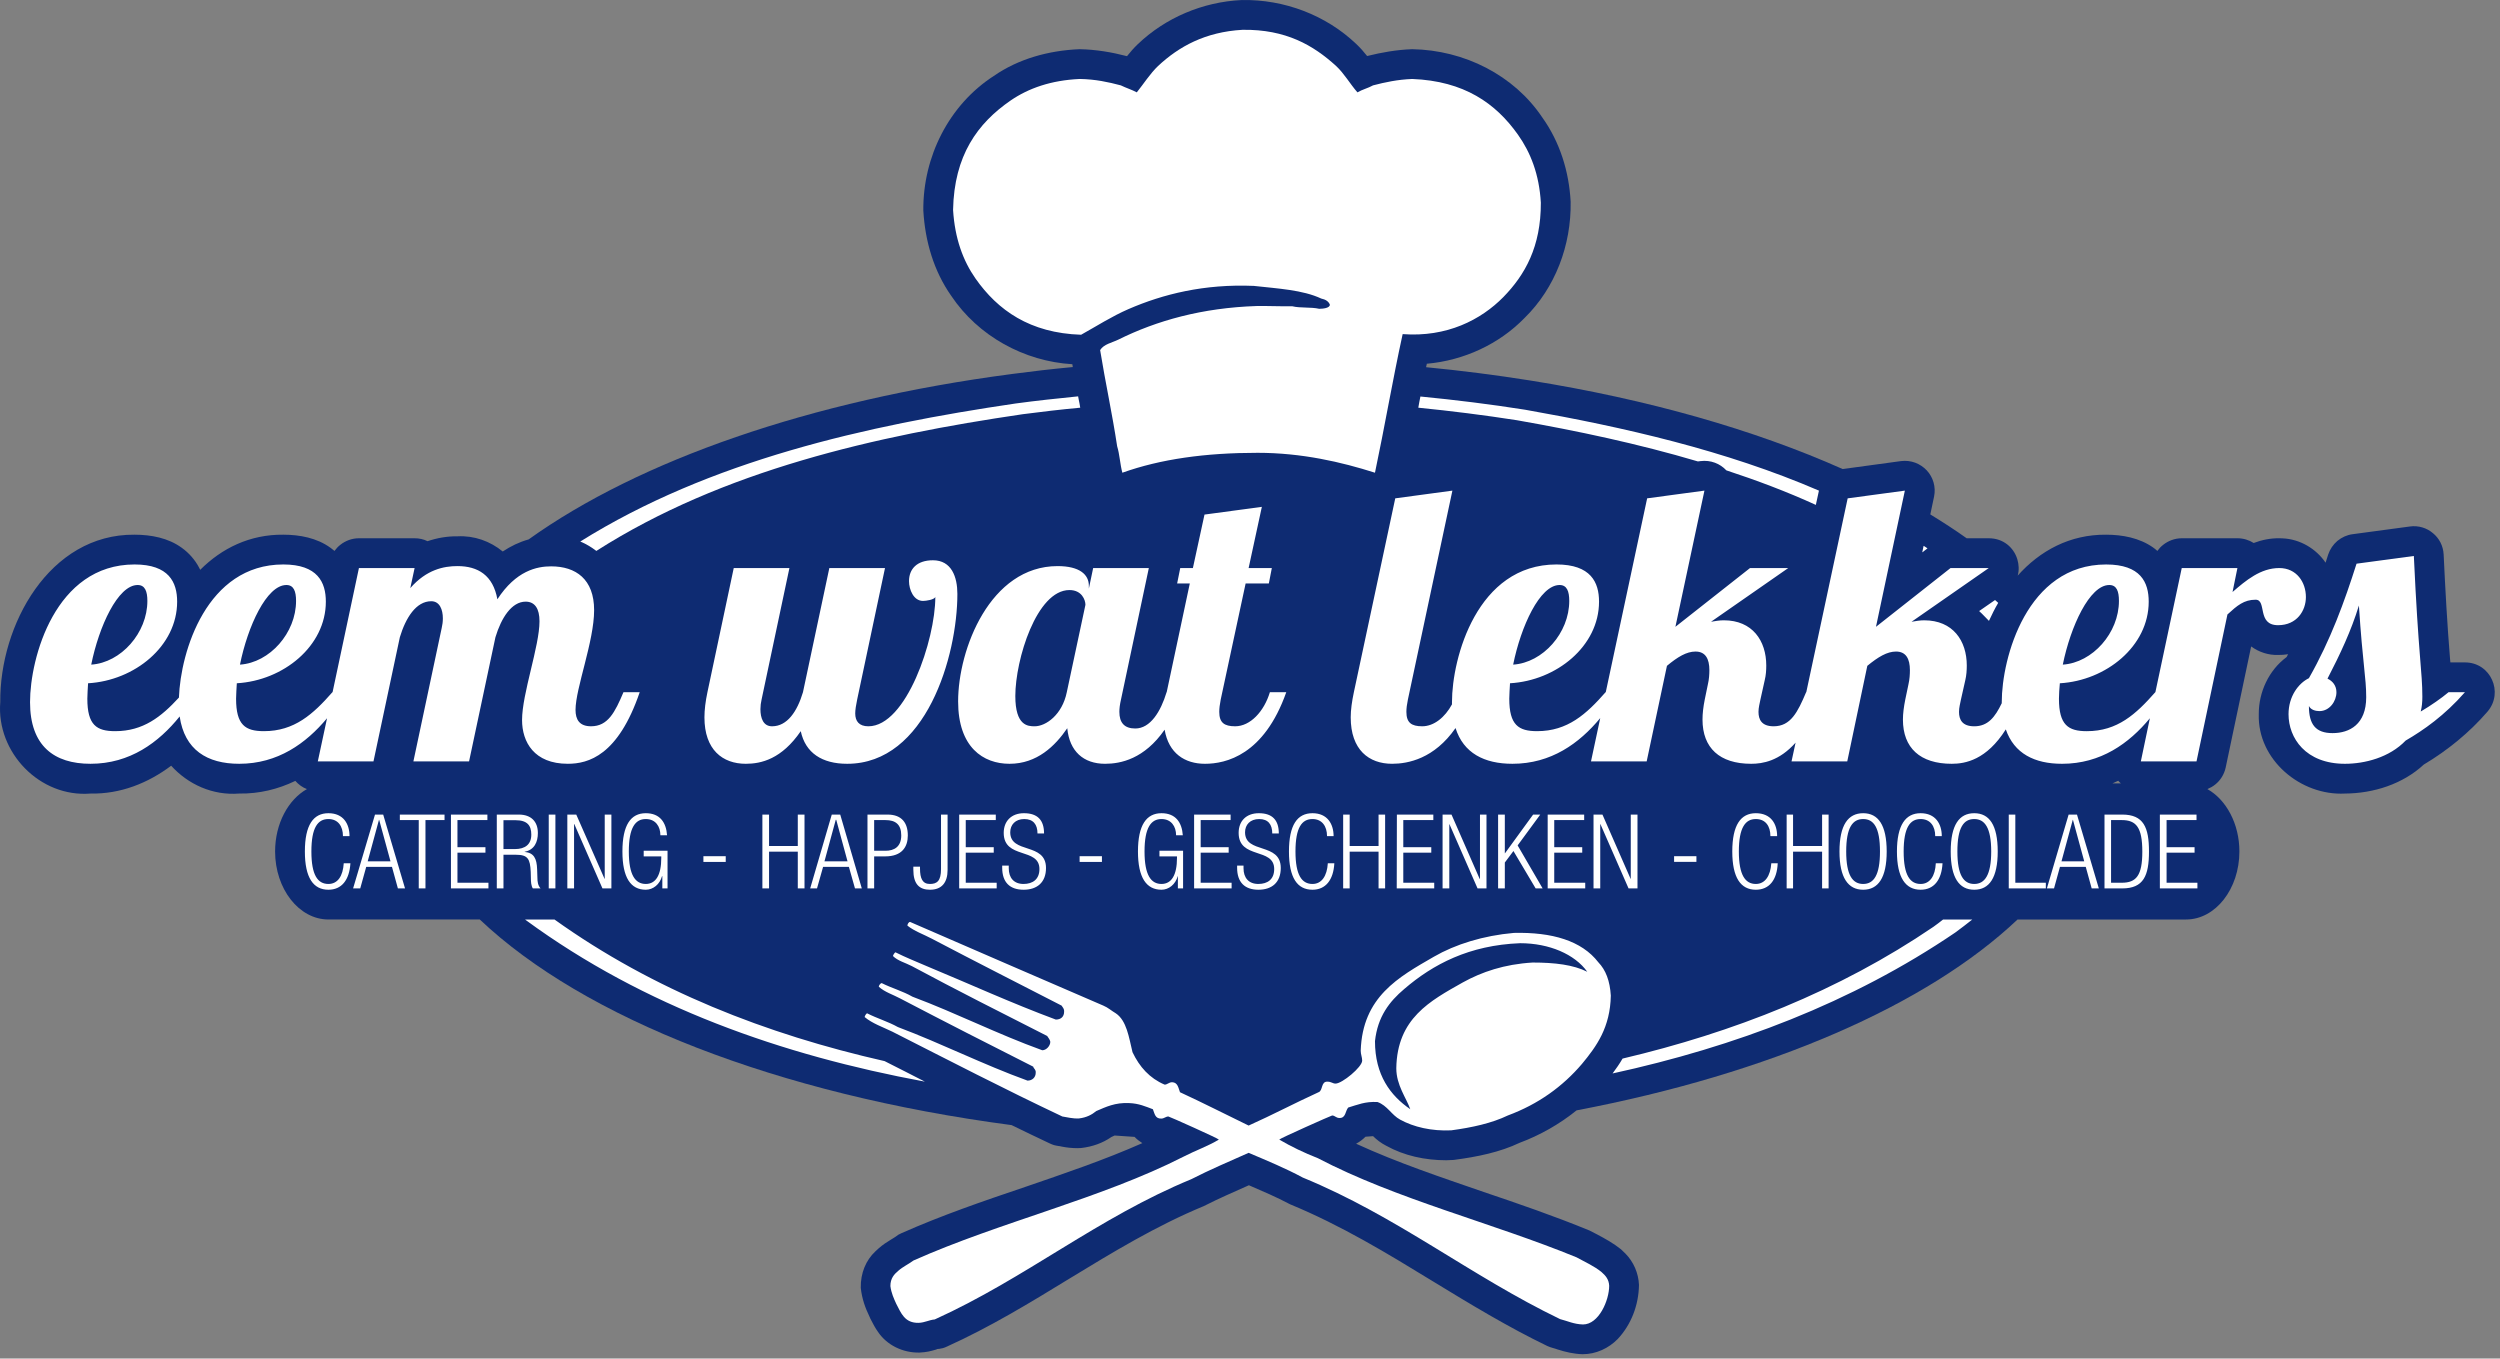
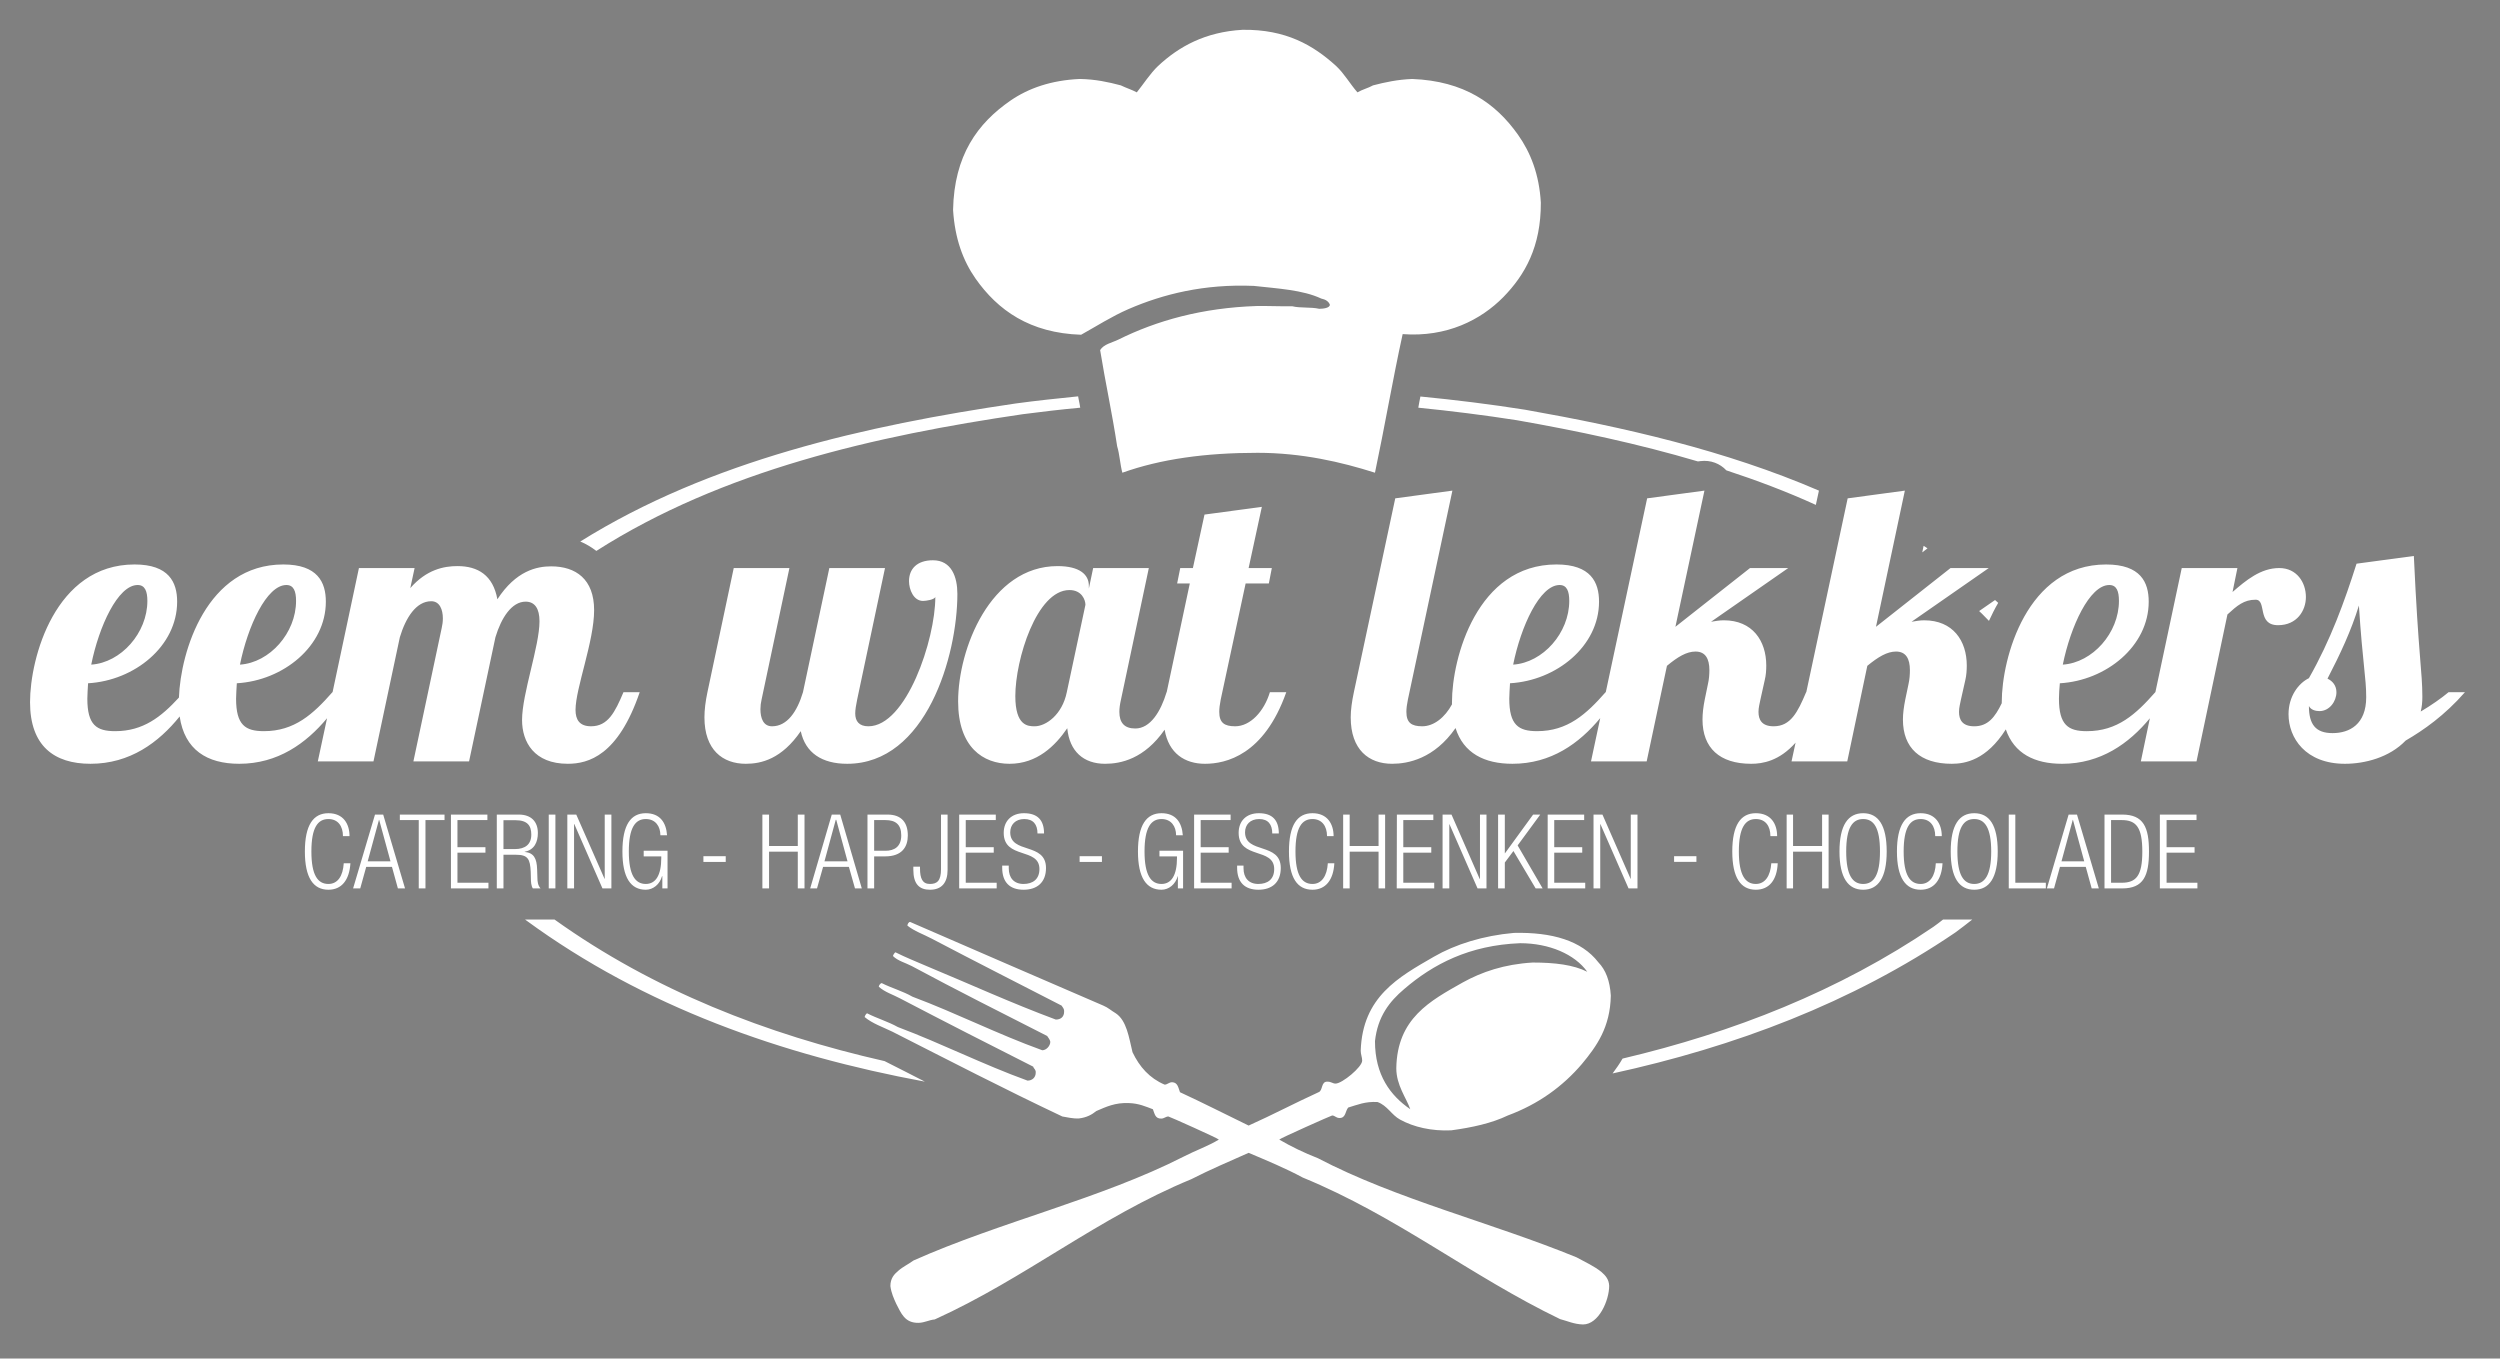
<svg xmlns="http://www.w3.org/2000/svg" width="100%" height="100%" viewBox="0 0 357 194" version="1.1" xml:space="preserve" style="fill-rule:evenodd;clip-rule:evenodd;stroke-linejoin:round;stroke-miterlimit:2;">
  <rect x="0" y="0" width="357" height="194" fill="#808080" stroke="none" />
-   <path d="M24.442,109.346c-3.315,2.49 -7.245,4.058 -11.52,3.975c-7.23,0.578 -13.462,-5.865 -12.885,-13.05c-0.105,-10.995 6.998,-24.03 19.178,-23.917c2.362,-0 4.807,0.465 6.735,1.867c1.042,0.743 1.92,1.747 2.512,2.895c0.045,0.083 0.083,0.165 0.128,0.255c3.082,-3.082 7.08,-5.062 11.865,-5.017c2.355,-0 4.8,0.465 6.735,1.867c0.195,0.15 0.382,0.3 0.577,0.45c0.233,-0.322 0.51,-0.622 0.81,-0.855c0.743,-0.592 1.673,-0.952 2.678,-0.952l7.95,-0c0.66,-0 1.297,0.142 1.845,0.42c1.365,-0.465 2.812,-0.72 4.275,-0.698c2.385,-0.127 4.68,0.698 6.465,2.168c1.147,-0.765 2.377,-1.358 3.697,-1.725c15.773,-11.288 40.185,-19.83 68.97,-23.618c2.865,-0.382 5.783,-0.72 8.738,-0.997c-0.023,-0.151 -0.045,-0.278 -0.068,-0.405c-6.862,-0.405 -13.455,-4.02 -17.302,-9.78c-2.468,-3.511 -3.72,-7.74 -3.975,-12.158c-0.068,-7.702 3.675,-15.097 10.057,-19.222c3.525,-2.445 7.823,-3.638 12.24,-3.825c2.363,0.045 4.598,0.427 6.788,0.997c0.465,-0.592 0.975,-1.17 1.53,-1.702c3.952,-3.78 9.285,-6.06 14.88,-6.315c6.06,-0.105 11.992,2.152 16.327,6.277c0.578,0.548 1.088,1.125 1.553,1.718c2.062,-0.51 4.17,-0.893 6.442,-0.975c7.418,0.127 14.52,3.697 18.578,9.757c2.49,3.488 3.81,7.673 4.042,12.03c0.105,6.21 -2.212,12.315 -6.57,16.583c-3.66,3.765 -8.692,6.082 -13.965,6.547c-0.045,0.173 -0.067,0.322 -0.112,0.495c5.062,0.488 9.997,1.125 14.82,1.89c16.905,2.7 32.1,7.058 44.67,12.653l8.31,-1.133c1.47,-0.187 2.782,0.36 3.697,1.32c0.893,0.96 1.343,2.34 1.043,3.765l-0.533,2.528c1.808,1.11 3.555,2.235 5.19,3.405l3.165,-0c2.085,-0 3.555,1.335 4.065,2.977c0.233,0.765 0.278,1.59 0.06,2.355c3.173,-3.547 7.44,-5.887 12.63,-5.842c2.34,-0 4.763,0.465 6.698,1.822c0.21,0.15 0.427,0.323 0.615,0.495c0.232,-0.322 0.51,-0.622 0.81,-0.855c0.742,-0.592 1.68,-0.952 2.677,-0.952l7.95,-0c0.855,-0 1.658,0.255 2.318,0.675c1.17,-0.443 2.407,-0.698 3.72,-0.675l0.427,0.015c2.468,0.112 4.763,1.47 6.12,3.472c0.128,-0.383 0.24,-0.772 0.368,-1.155c0.255,-0.765 0.72,-1.44 1.312,-1.95c0.623,-0.51 1.365,-0.855 2.168,-0.96l8.19,-1.102c1.23,-0.173 2.422,0.21 3.292,0.952c0.893,0.728 1.47,1.808 1.53,3.06c0.233,4.98 0.51,9.953 0.915,14.925l0.045,0.472l2.085,0c1.823,0 3.225,1.058 3.863,2.483c0.645,1.403 0.532,3.173 -0.653,4.553c-2.595,3 -5.7,5.527 -9.082,7.545c-3.015,2.805 -7.208,4.125 -11.265,4.147c-6.315,0.338 -12.503,-4.822 -12.308,-11.332c-0.022,-3.143 1.44,-6.293 3.975,-8.16c0.06,-0.128 0.15,-0.278 0.21,-0.405c-0.465,0.082 -0.937,0.105 -1.425,0.105c-1.38,0.045 -2.745,-0.405 -3.847,-1.215l-3.638,17.287c-0.21,0.975 -0.742,1.83 -1.485,2.423c-0.337,0.277 -0.72,0.487 -1.125,0.66c2.678,1.507 4.568,4.935 4.568,8.909c-0,5.356 -3.42,9.713 -7.613,9.713l-24.067,0c-12.945,12.248 -35.393,22.005 -62.97,27.255c-2.483,2.003 -5.273,3.57 -8.138,4.635c-2.767,1.32 -6,2.003 -9.42,2.445l-1.042,0.045c-3.023,0 -6.015,-0.637 -8.61,-2.085c-0.338,-0.172 -0.683,-0.383 -1.02,-0.637c-0.3,-0.233 -0.578,-0.465 -0.833,-0.72c-0.36,0.015 -0.72,0.06 -1.08,0.082c-0.405,0.405 -0.855,0.743 -1.342,0.998c5.977,2.745 12.12,4.785 18.217,6.892c5.003,1.695 9.998,3.398 15.12,5.505c0.488,0.255 0.788,0.405 1.065,0.548c1.17,0.622 2.333,1.26 3.42,2.13c0.255,0.232 0.45,0.427 0.638,0.614c1.147,1.171 1.867,2.768 1.935,4.486c-0.045,2.895 -1.125,5.677 -3.038,7.717c-1.297,1.32 -3.082,2.168 -5.017,2.168c-1.26,-0.038 -2.43,-0.315 -3.555,-0.675c-0.233,-0.09 -0.465,-0.15 -0.698,-0.218c-0.15,-0.037 -0.277,-0.082 -0.405,-0.127c-0.127,-0.038 -0.255,-0.105 -0.405,-0.165c-5.632,-2.723 -10.995,-5.978 -16.327,-9.233c-6.525,-3.998 -13.095,-7.987 -20.37,-10.987c-2.018,-1.065 -3.953,-1.89 -5.888,-2.723c-2.1,0.938 -4.23,1.853 -6.442,2.978c-6.825,2.827 -13.005,6.592 -19.155,10.335c-5.678,3.48 -11.415,6.967 -17.498,9.712c-0.21,0.105 -0.397,0.173 -0.592,0.232c-0.195,0.046 -0.36,0.083 -0.533,0.106l-0.277,0.022c-0,0.023 -0.105,0.045 -0.188,0.083c-0.36,0.112 -0.705,0.195 -1.065,0.277c-0.382,0.068 -0.787,0.128 -1.297,0.15c-2.378,0.045 -4.658,-1.065 -5.933,-2.977c-0.36,-0.51 -0.66,-1.058 -0.952,-1.635c-0.068,-0.128 -0.128,-0.233 -0.233,-0.488c-0.622,-1.297 -1.087,-2.55 -1.26,-4.147c-0.037,-2.108 0.728,-3.93 2.085,-5.205c0.15,-0.15 0.323,-0.3 0.465,-0.428l0.023,-0.022c0.555,-0.488 1.17,-0.893 1.807,-1.275c0.195,-0.128 0.405,-0.233 0.578,-0.36c0.165,-0.128 0.292,-0.218 0.42,-0.3c0.127,-0.06 0.255,-0.128 0.427,-0.21c5.738,-2.55 11.715,-4.598 17.693,-6.615c5.632,-1.935 11.287,-3.848 16.71,-6.248c-0.405,-0.255 -0.788,-0.555 -1.11,-0.892c-0.953,-0.068 -1.89,-0.128 -2.85,-0.195c-0.143,0.067 -0.315,0.15 -0.465,0.217c-1.215,0.847 -2.678,1.38 -4.313,1.568l-0.495,0.022c-0.825,0 -1.567,-0.082 -2.317,-0.232c-0.143,-0.045 -0.293,-0.06 -0.465,-0.083c-0.21,-0.022 -0.428,-0.09 -0.615,-0.127c-0.218,-0.068 -0.405,-0.15 -0.6,-0.24c-1.823,-0.848 -3.63,-1.74 -5.438,-2.61c-33.487,-4.425 -61.035,-15.248 -75.945,-29.363l-21.615,0c-4.192,0 -7.612,-4.357 -7.612,-9.713c-0,-3.974 1.867,-7.402 4.545,-8.909c-0.638,-0.233 -1.208,-0.66 -1.658,-1.171c-2.467,1.193 -5.167,1.853 -8.01,1.808c-3.81,0.3 -7.312,-1.32 -9.72,-3.975Zm277.208,2.528l1.215,-0c-0.15,-0.128 -0.278,-0.255 -0.383,-0.383c-0.277,0.128 -0.555,0.255 -0.832,0.383Z" style="fill:#0e2b72;" />
-   <path d="M24.442,109.346c-3.315,2.49 -7.245,4.058 -11.52,3.975c-7.23,0.578 -13.462,-5.865 -12.885,-13.05c-0.105,-10.995 6.998,-24.03 19.178,-23.917c2.362,-0 4.807,0.465 6.735,1.867c1.042,0.743 1.92,1.747 2.512,2.895c0.045,0.083 0.083,0.165 0.128,0.255c3.082,-3.082 7.08,-5.062 11.865,-5.017c2.355,-0 4.8,0.465 6.735,1.867c0.195,0.15 0.382,0.3 0.577,0.45c0.233,-0.322 0.51,-0.622 0.81,-0.855c0.743,-0.592 1.673,-0.952 2.678,-0.952l7.95,-0c0.66,-0 1.297,0.142 1.845,0.42c1.365,-0.465 2.812,-0.72 4.275,-0.698c2.385,-0.127 4.68,0.698 6.465,2.168c1.147,-0.765 2.377,-1.358 3.697,-1.725c15.773,-11.288 40.185,-19.83 68.97,-23.618c2.865,-0.382 5.783,-0.72 8.738,-0.997c-0.023,-0.151 -0.045,-0.278 -0.068,-0.405c-6.862,-0.405 -13.455,-4.02 -17.302,-9.78c-2.468,-3.511 -3.72,-7.74 -3.975,-12.158c-0.068,-7.702 3.675,-15.097 10.057,-19.222c3.525,-2.445 7.823,-3.638 12.24,-3.825c2.363,0.045 4.598,0.427 6.788,0.997c0.465,-0.592 0.975,-1.17 1.53,-1.702c3.952,-3.78 9.285,-6.06 14.88,-6.315c6.06,-0.105 11.992,2.152 16.327,6.277c0.578,0.548 1.088,1.125 1.553,1.718c2.062,-0.51 4.17,-0.893 6.442,-0.975c7.418,0.127 14.52,3.697 18.578,9.757c2.49,3.488 3.81,7.673 4.042,12.03c0.105,6.21 -2.212,12.315 -6.57,16.583c-3.66,3.765 -8.692,6.082 -13.965,6.547c-0.045,0.173 -0.067,0.322 -0.112,0.495c5.062,0.488 9.997,1.125 14.82,1.89c16.905,2.7 32.1,7.058 44.67,12.653l8.31,-1.133c1.47,-0.187 2.782,0.36 3.697,1.32c0.893,0.96 1.343,2.34 1.043,3.765l-0.533,2.528c1.808,1.11 3.555,2.235 5.19,3.405l3.165,-0c2.085,-0 3.555,1.335 4.065,2.977c0.233,0.765 0.278,1.59 0.06,2.355c3.173,-3.547 7.44,-5.887 12.63,-5.842c2.34,-0 4.763,0.465 6.698,1.822c0.21,0.15 0.427,0.323 0.615,0.495c0.232,-0.322 0.51,-0.622 0.81,-0.855c0.742,-0.592 1.68,-0.952 2.677,-0.952l7.95,-0c0.855,-0 1.658,0.255 2.318,0.675c1.17,-0.443 2.407,-0.698 3.72,-0.675l0.427,0.015c2.468,0.112 4.763,1.47 6.12,3.472c0.128,-0.383 0.24,-0.772 0.368,-1.155c0.255,-0.765 0.72,-1.44 1.312,-1.95c0.623,-0.51 1.365,-0.855 2.168,-0.96l8.19,-1.102c1.23,-0.173 2.422,0.21 3.292,0.952c0.893,0.728 1.47,1.808 1.53,3.06c0.233,4.98 0.51,9.953 0.915,14.925l0.045,0.472l2.085,0c1.823,0 3.225,1.058 3.863,2.483c0.645,1.403 0.532,3.173 -0.653,4.553c-2.595,3 -5.7,5.527 -9.082,7.545c-3.015,2.805 -7.208,4.125 -11.265,4.147c-6.315,0.338 -12.503,-4.822 -12.308,-11.332c-0.022,-3.143 1.44,-6.293 3.975,-8.16c0.06,-0.128 0.15,-0.278 0.21,-0.405c-0.465,0.082 -0.937,0.105 -1.425,0.105c-1.38,0.045 -2.745,-0.405 -3.847,-1.215l-3.638,17.287c-0.21,0.975 -0.742,1.83 -1.485,2.423c-0.337,0.277 -0.72,0.487 -1.125,0.66c2.678,1.507 4.568,4.935 4.568,8.909c-0,5.356 -3.42,9.713 -7.613,9.713l-24.067,0c-12.945,12.248 -35.393,22.005 -62.97,27.255c-2.483,2.003 -5.273,3.57 -8.138,4.635c-2.767,1.32 -6,2.003 -9.42,2.445l-1.042,0.045c-3.023,0 -6.015,-0.637 -8.61,-2.085c-0.338,-0.172 -0.683,-0.383 -1.02,-0.637c-0.3,-0.233 -0.578,-0.465 -0.833,-0.72c-0.36,0.015 -0.72,0.06 -1.08,0.082c-0.405,0.405 -0.855,0.743 -1.342,0.998c5.977,2.745 12.12,4.785 18.217,6.892c5.003,1.695 9.998,3.398 15.12,5.505c0.488,0.255 0.788,0.405 1.065,0.548c1.17,0.622 2.333,1.26 3.42,2.13c0.255,0.232 0.45,0.427 0.638,0.614c1.147,1.171 1.867,2.768 1.935,4.486c-0.045,2.895 -1.125,5.677 -3.038,7.717c-1.297,1.32 -3.082,2.168 -5.017,2.168c-1.26,-0.038 -2.43,-0.315 -3.555,-0.675c-0.233,-0.09 -0.465,-0.15 -0.698,-0.218c-0.15,-0.037 -0.277,-0.082 -0.405,-0.127c-0.127,-0.038 -0.255,-0.105 -0.405,-0.165c-5.632,-2.723 -10.995,-5.978 -16.327,-9.233c-6.525,-3.998 -13.095,-7.987 -20.37,-10.987c-2.018,-1.065 -3.953,-1.89 -5.888,-2.723c-2.1,0.938 -4.23,1.853 -6.442,2.978c-6.825,2.827 -13.005,6.592 -19.155,10.335c-5.678,3.48 -11.415,6.967 -17.498,9.712c-0.21,0.105 -0.397,0.173 -0.592,0.232c-0.195,0.046 -0.36,0.083 -0.533,0.106l-0.277,0.022c-0,0.023 -0.105,0.045 -0.188,0.083c-0.36,0.112 -0.705,0.195 -1.065,0.277c-0.382,0.068 -0.787,0.128 -1.297,0.15c-2.378,0.045 -4.658,-1.065 -5.933,-2.977c-0.36,-0.51 -0.66,-1.058 -0.952,-1.635c-0.068,-0.128 -0.128,-0.233 -0.233,-0.488c-0.622,-1.297 -1.087,-2.55 -1.26,-4.147c-0.037,-2.108 0.728,-3.93 2.085,-5.205c0.15,-0.15 0.323,-0.3 0.465,-0.428l0.023,-0.022c0.555,-0.488 1.17,-0.893 1.807,-1.275c0.195,-0.128 0.405,-0.233 0.578,-0.36c0.165,-0.128 0.292,-0.218 0.42,-0.3c0.127,-0.06 0.255,-0.128 0.427,-0.21c5.738,-2.55 11.715,-4.598 17.693,-6.615c5.632,-1.935 11.287,-3.848 16.71,-6.248c-0.405,-0.255 -0.788,-0.555 -1.11,-0.892c-0.953,-0.068 -1.89,-0.128 -2.85,-0.195c-0.143,0.067 -0.315,0.15 -0.465,0.217c-1.215,0.847 -2.678,1.38 -4.313,1.568l-0.495,0.022c-0.825,0 -1.567,-0.082 -2.317,-0.232c-0.143,-0.045 -0.293,-0.06 -0.465,-0.083c-0.21,-0.022 -0.428,-0.09 -0.615,-0.127c-0.218,-0.068 -0.405,-0.15 -0.6,-0.24c-1.823,-0.848 -3.63,-1.74 -5.438,-2.61c-33.487,-4.425 -61.035,-15.248 -75.945,-29.363l-21.615,0c-4.192,0 -7.612,-4.357 -7.612,-9.713c-0,-3.974 1.867,-7.402 4.545,-8.909c-0.638,-0.233 -1.208,-0.66 -1.658,-1.171c-2.467,1.193 -5.167,1.853 -8.01,1.808c-3.81,0.3 -7.312,-1.32 -9.72,-3.975Zm277.208,2.528l1.215,-0c-0.15,-0.128 -0.278,-0.255 -0.383,-0.383c-0.277,0.128 -0.555,0.255 -0.832,0.383Z" style="fill:none;" />
  <path d="M12.472,99.776c0,3.765 1.32,4.635 3.975,4.635c3.998,0 6.57,-2.04 9.105,-4.8c0.233,-6.547 3.953,-19.005 14.903,-19.005c4.905,0 6.075,2.55 6.075,5.31c-0,6.36 -6.075,11.273 -12.713,11.655c-0.037,0.78 -0.105,1.553 -0.105,2.205c0,3.765 1.32,4.635 3.975,4.635c4.358,0 7.02,-2.422 9.78,-5.565l0.023,0l3.765,-17.73l7.95,0l-0.615,2.865c2.317,-2.655 4.8,-3.142 6.735,-3.142c2.932,-0 5.085,1.312 5.7,4.74c2.655,-4.08 5.632,-4.703 7.672,-4.703c3.533,0 6.143,1.83 6.143,6.255c-0,4.462 -2.655,11.16 -2.655,14.243c-0,1.38 0.555,2.34 2.212,2.34c2.423,-0 3.42,-2.003 4.635,-4.868l2.318,0c-3.083,9.053 -7.335,10.223 -10.268,10.223c-4.807,-0 -6.532,-3.105 -6.532,-6.248c-0,-3.765 2.49,-10.545 2.49,-14.1c-0,-1.807 -0.66,-2.805 -1.98,-2.805c-1.995,0 -3.48,2.318 -4.313,5.085l-3.765,17.73l-7.95,0l4.043,-19.05c0.105,-0.45 0.165,-0.892 0.165,-1.38c-0,-1.237 -0.443,-2.445 -1.658,-2.445c-2.167,0 -3.652,2.378 -4.485,5.145l-3.765,17.73l-7.95,0l1.32,-6.165c-3,3.593 -7.035,6.503 -12.54,6.503c-4.597,-0 -7.807,-1.995 -8.505,-6.758c-3,3.72 -7.102,6.758 -12.735,6.758c-5.19,-0 -8.632,-2.55 -8.632,-8.798c-0,-6.337 3.592,-19.665 14.925,-19.665c4.912,0 6.082,2.55 6.082,5.31c0,6.36 -6.082,11.273 -12.72,11.655c-0.037,0.78 -0.105,1.553 -0.105,2.205Zm8.573,-13.965c-0,-1.38 -0.345,-2.272 -1.388,-2.272c-2.827,-0 -5.527,5.91 -6.63,11.37c4.253,-0.278 8.018,-4.53 8.018,-9.098Zm21.232,0c0,-1.38 -0.337,-2.272 -1.38,-2.272c-2.827,-0 -5.527,5.91 -6.63,11.37c4.253,-0.278 8.01,-4.53 8.01,-9.098Zm6.81,37.463l0.953,-0c-0.15,2.4 -1.253,3.78 -3.143,3.78c-2.152,-0 -3.36,-1.703 -3.36,-5.461c0,-3.787 1.208,-5.467 3.36,-5.467c2.145,0 3.015,1.53 3.015,3.278l-0.937,-0c-0,-1.448 -0.72,-2.445 -2.078,-2.445c-1.515,-0 -2.43,1.207 -2.43,4.634c0,3.398 0.915,4.636 2.43,4.636c1.335,-0 2.078,-1.133 2.19,-2.955Zm3.42,-0.278l3.255,0l-1.62,-5.932l-0.022,-0l-1.613,5.932Zm-2.085,3.87l3.128,-10.545l1.17,0l3.12,10.545l-1.02,0l-0.848,-3.082l-3.675,-0l-0.855,3.082l-1.02,0Zm9.375,0l0,-9.757l-2.7,-0l0,-0.788l6.383,0l-0,0.788l-2.723,-0l0,9.757l-0.96,0Zm4.598,0l-0,-10.545l5.205,0l-0,0.788l-4.275,-0l-0,3.87l3.997,-0l0,0.78l-3.997,-0l-0,4.297l4.425,0l-0,0.81l-5.355,0Zm6.547,0l0,-10.545l3.143,0c1.762,0 2.722,0.998 2.722,2.633c0,1.275 -0.487,2.407 -1.89,2.677l0,0.023c1.298,0.127 1.74,0.892 1.785,2.512l0.038,1.148c-0,0.57 0.067,1.125 0.45,1.552l-1.103,0c-0.24,-0.382 -0.277,-0.937 -0.277,-1.492l-0.023,-0.87c-0.082,-1.868 -0.427,-2.445 -2.107,-2.445l-1.785,-0l-0,4.807l-0.953,0Zm7.418,0l-0,-10.545l0.952,0l0,10.545l-0.952,0Zm2.655,0l-0,-10.545l1.275,0l4.042,9.18l0.023,0l-0,-9.18l0.952,0l0,10.545l-1.275,0l-4.02,-9.187l-0.037,-0l-0,9.187l-0.96,0Zm-9.12,-9.742l-0,4.125l1.62,-0c1.485,-0 2.355,-0.675 2.355,-2.063c-0,-1.29 -0.548,-2.062 -2.273,-2.062l-1.702,-0Zm22.537,5.167l-2.512,0l-0,-0.802l3.405,-0l-0,5.377l-0.743,0l0,-1.747l-0.045,-0c-0.315,1.17 -1.275,1.935 -2.317,1.935c-2.145,-0 -3.338,-1.703 -3.338,-5.461c0,-3.787 1.193,-5.467 3.338,-5.467c2.017,0 2.91,1.32 3.037,3.15l-0.952,0c-0,-1.252 -0.683,-2.317 -2.085,-2.317c-1.485,-0 -2.423,1.207 -2.423,4.634c0,3.398 0.938,4.636 2.423,4.636c1.425,-0 2.212,-1.261 2.212,-3.72l0,-0.218Zm6.015,-0.022l3.188,-0l-0,0.81l-3.188,-0l0,-0.81Zm13.478,4.597l-0,-5.25l-4.103,0l0,5.25l-0.952,0l-0,-10.545l0.952,0l0,4.485l4.103,0l-0,-4.485l0.96,0l-0,10.545l-0.96,0Zm1.77,0l3.082,-10.545l1.208,0l3.082,10.545l-0.975,0l-0.87,-3.082l-3.682,-0l-0.87,3.082l-0.975,0Zm2.04,-3.87l3.292,0l-1.612,-5.932l-0.068,-0l-1.612,5.932Zm6.142,3.87l0,-10.545l2.873,0c2.04,0 2.887,1.208 2.887,2.978c0,1.612 -0.81,2.992 -3.232,2.992l-1.575,0l-0,4.575l-0.953,0Zm6.548,-2.662l-0,-0.443l0.952,0l0,0.255c0,1.448 0.368,2.213 1.41,2.213c1.02,-0 1.59,-0.428 1.59,-2.13l0,-7.778l0.938,0l-0,7.905c-0,1.808 -0.833,2.828 -2.513,2.828c-1.507,-0 -2.377,-0.788 -2.377,-2.85Zm6.547,2.662l0,-10.545l5.228,0l-0,0.788l-4.29,-0l-0,3.87l3.997,-0l0,0.78l-3.997,-0l-0,4.297l4.417,0l0,0.81l-5.355,0Zm-7.012,4.785c9.157,3.99 18.345,7.95 27.592,11.948c0.66,0.27 1.17,0.742 1.785,1.102c1.553,1.043 1.868,3.42 2.385,5.55c0.998,2.1 2.438,3.72 4.59,4.635c0.383,0 0.615,-0.345 1.065,-0.345c0.825,0.023 0.893,0.833 1.125,1.425c3.36,1.553 6.57,3.195 9.803,4.763c3.42,-1.53 6.585,-3.21 9.99,-4.763c0.637,-0.232 0.315,-1.53 1.252,-1.507c0.578,-0 0.743,0.277 1.17,0.277c0.938,0 3.803,-2.362 3.803,-3.277c-0,-0.465 -0.21,-0.908 -0.21,-1.418c0.255,-7.702 5.4,-10.507 10.44,-13.417c3.082,-1.785 7.08,-3.023 11.437,-3.406c5.445,-0.127 9.675,1.111 12.053,4.193c1.065,1.102 1.657,2.655 1.785,4.763c-0.083,4.522 -2.018,7.222 -4.125,9.757c-2.76,3.233 -6.225,5.738 -10.583,7.358c-2.295,1.102 -5.085,1.717 -8.085,2.122c-2.805,0.128 -5.355,-0.465 -7.29,-1.53c-1.23,-0.66 -1.83,-2.017 -3.232,-2.512c-1.763,-0.106 -2.888,0.405 -4.185,0.787c-0.428,0.495 -0.323,1.493 -1.23,1.493c-0.533,-0 -0.66,-0.36 -1.065,-0.36c-0.105,-0 -7.553,3.315 -7.553,3.442c1.703,0.998 3.555,1.89 5.513,2.655c11.205,5.865 24.87,9.21 36.945,14.16c1.237,0.683 2.535,1.253 3.57,2.108c0.555,0.487 1.042,1.02 1.087,1.95c0,2.085 -1.485,5.527 -3.742,5.527c-1.298,-0.038 -2.19,-0.487 -3.27,-0.765c-12.825,-6.187 -23.28,-14.685 -36.743,-20.212c-2.445,-1.32 -5.077,-2.408 -7.732,-3.533c-2.723,1.215 -5.528,2.4 -8.19,3.765c-13.35,5.505 -23.64,14.138 -36.63,20.025c-0.848,0.083 -1.403,0.45 -2.295,0.488c-2.018,0.045 -2.513,-1.403 -3.21,-2.723c-0.338,-0.742 -0.705,-1.53 -0.833,-2.527c0,-1.103 0.533,-1.681 1.11,-2.168c0.66,-0.593 1.485,-0.96 2.19,-1.485c12.308,-5.49 26.783,-8.827 38.543,-14.82c1.68,-0.87 3.51,-1.507 5.062,-2.445c0,-0.127 -7.08,-3.3 -7.207,-3.3c-0.383,0 -0.6,0.3 -1.02,0.3c-0.878,0.023 -0.938,-0.697 -1.193,-1.335c-1.042,-0.39 -2.017,-0.832 -3.382,-0.877c-2.018,-0.105 -3.338,0.555 -4.695,1.132c-0.638,0.525 -1.403,0.93 -2.468,1.058c-0.96,0.045 -1.62,-0.165 -2.385,-0.278c-8.227,-3.885 -16.237,-8.032 -24.277,-12.112c-1.358,-0.66 -2.865,-1.17 -3.953,-2.085c0,-0.15 0.233,-0.533 0.36,-0.533c1.403,0.72 3.023,1.193 4.38,1.958c6.315,2.377 12.12,5.332 18.518,7.65c0.682,-0 1.17,-0.466 1.17,-1.125c0.045,-0.466 -0.278,-0.555 -0.36,-0.87c-6.36,-3.21 -12.69,-6.443 -18.99,-9.735c-1.035,-0.555 -2.228,-0.915 -3.06,-1.68c-0,-0.173 0.232,-0.511 0.427,-0.511c1.38,0.698 3.015,1.148 4.38,1.936c6.338,2.377 12.12,5.332 18.54,7.65c0.57,-0 1.148,-0.615 1.148,-1.215c-0.068,-0.338 -0.278,-0.548 -0.45,-0.825c-6.48,-3.293 -12.99,-6.57 -19.32,-9.975c-0.938,-0.488 -2.003,-0.743 -2.7,-1.44c-0,-0.128 0.27,-0.533 0.36,-0.533c1.425,0.72 2.977,1.335 4.417,1.958c6.233,2.587 12.12,5.287 18.48,7.649c0.72,0 1.185,-0.404 1.185,-1.125c0.023,-0.449 -0.21,-0.614 -0.36,-0.869c-6.165,-3.173 -12.412,-6.338 -18.517,-9.548c-1.208,-0.637 -2.528,-1.087 -3.503,-1.875c0,-0.21 0.188,-0.525 0.383,-0.525Zm-5.13,-14.542l-0,4.38l1.62,-0c1.252,-0 2.25,-0.578 2.25,-2.19c-0,-1.575 -0.825,-2.19 -2.25,-2.19l-1.62,-0Zm24.262,1.912l-0.937,0c-0,-1.297 -0.615,-2.062 -1.89,-2.062c-1.275,-0 -2.003,0.825 -2.003,1.89c0,3.127 5.108,1.402 5.108,5.1c-0,2.047 -1.26,3.105 -3.195,3.105c-1.973,-0 -3.06,-1.058 -3.06,-3.143l-0,-0.3l0.937,0l0,0.383c0,1.342 0.72,2.235 2.108,2.235c1.312,-0 2.272,-0.66 2.272,-2.13c0,-3.12 -5.1,-1.358 -5.1,-5.168c0,-1.657 1.08,-2.805 2.888,-2.805c1.98,0 2.872,1.02 2.872,2.895Zm5.078,3.248l3.187,-0l0,0.81l-3.187,-0l-0,-0.81Zm13.905,0.022l-2.505,0l-0,-0.802l3.375,-0l-0,5.377l-0.743,0l0,-1.747l-0.022,-0c-0.315,1.17 -1.275,1.935 -2.318,1.935c-2.145,-0 -3.36,-1.703 -3.36,-5.461c0,-3.787 1.215,-5.467 3.36,-5.467c2.025,0 2.918,1.32 3.045,3.15l-0.96,0c0,-1.252 -0.682,-2.317 -2.085,-2.317c-1.485,-0 -2.422,1.207 -2.422,4.634c-0,3.398 0.937,4.636 2.422,4.636c1.425,-0 2.213,-1.261 2.213,-3.72l-0,-0.218Zm2.445,4.575l-0,-10.545l5.212,0l0,0.788l-4.275,-0l0,3.87l3.998,-0l-0,0.78l-3.998,-0l0,4.297l4.418,0l-0,0.81l-5.355,0Zm12.097,-7.845l-0.937,0c-0,-1.297 -0.593,-2.062 -1.868,-2.062c-1.297,-0 -2.017,0.825 -2.017,1.89c-0,3.127 5.1,1.402 5.1,5.1c-0,2.047 -1.253,3.105 -3.188,3.105c-1.957,-0 -3.045,-1.058 -3.045,-3.143l0,-0.3l0.915,0l0,0.383c0,1.342 0.728,2.235 2.108,2.235c1.335,-0 2.272,-0.66 2.272,-2.13c0,-3.12 -5.077,-1.358 -5.077,-5.168c-0,-1.657 1.057,-2.805 2.887,-2.805c1.958,0 2.85,1.02 2.85,2.895Zm6.998,4.253l0.93,-0c-0.128,2.4 -1.253,3.78 -3.12,3.78c-2.175,-0 -3.36,-1.703 -3.36,-5.461c-0,-3.787 1.185,-5.467 3.36,-5.467c2.122,0 3.015,1.53 3.015,3.278l-0.938,-0c0,-1.448 -0.742,-2.445 -2.077,-2.445c-1.515,-0 -2.43,1.207 -2.43,4.634c-0,3.398 0.915,4.636 2.43,4.636c1.312,-0 2.077,-1.133 2.19,-2.955Zm7.245,3.592l-0,-5.25l-4.125,0l-0,5.25l-0.93,0l-0,-10.545l0.93,0l-0,4.485l4.125,0l-0,-4.485l0.937,0l0,10.545l-0.937,0Zm2.595,0l0.022,-10.545l5.205,0l0,0.788l-4.29,-0l0,3.87l3.998,-0l-0,0.78l-3.998,-0l0,4.297l4.418,0l-0,0.81l-5.355,0Zm6.547,0l0,-10.545l1.275,0l4.02,9.18l0.045,0l0,-9.18l0.93,0l0,10.545l-1.275,0l-4.02,-9.187l-0.015,-0l0,9.187l-0.96,0Zm7.928,0l-0,-10.545l0.96,0l-0,5.528l0.022,-0l4.02,-5.528l1.02,0l-3.232,4.403l3.57,6.142l-0.998,0l-3.172,-5.34l-1.23,1.643l-0,3.697l-0.96,0Zm7.08,0l-0,-10.545l5.212,0l0,0.788l-4.275,-0l0,3.87l3.998,-0l-0,0.78l-3.998,-0l0,4.297l4.425,0l0,0.81l-5.362,0Zm6.547,0l0,-10.545l1.275,0l4.02,9.18l0.023,0l-0,-9.18l0.96,0l-0,10.545l-1.275,0l-4.02,-9.187l-0.023,-0l0,9.187l-0.96,0Zm11.505,-4.597l3.188,-0l-0,0.81l-3.188,-0l0,-0.81Zm13.883,1.005l0.915,-0c-0.105,2.4 -1.215,3.78 -3.128,3.78c-2.145,-0 -3.36,-1.703 -3.36,-5.461c0,-3.787 1.215,-5.467 3.36,-5.467c2.168,0 3.045,1.53 3.045,3.278l-0.96,-0c0,-1.448 -0.705,-2.445 -2.085,-2.445c-1.485,-0 -2.422,1.207 -2.422,4.634c-0,3.398 0.937,4.636 2.422,4.636c1.32,-0 2.085,-1.133 2.213,-2.955Zm7.252,3.592l0,-5.25l-4.147,0l-0,5.25l-0.915,0l-0,-10.545l0.915,0l-0,4.485l4.147,0l0,-4.485l0.93,0l0,10.545l-0.93,0Zm2.483,-5.273c-0,-3.787 1.237,-5.467 3.382,-5.467c2.145,0 3.36,1.68 3.36,5.467c0,3.758 -1.215,5.461 -3.36,5.461c-2.145,-0 -3.382,-1.703 -3.382,-5.461Zm0.96,0c-0,3.398 0.915,4.636 2.422,4.636c1.508,-0 2.4,-1.238 2.4,-4.636c0,-3.427 -0.892,-4.634 -2.4,-4.634c-1.507,-0 -2.422,1.207 -2.422,4.634Zm12.795,1.681l0.96,-0c-0.128,2.4 -1.238,3.78 -3.128,3.78c-2.145,-0 -3.382,-1.703 -3.382,-5.461c-0,-3.787 1.237,-5.467 3.382,-5.467c2.13,0 3.023,1.53 3.023,3.278l-0.938,-0c0,-1.448 -0.72,-2.445 -2.085,-2.445c-1.507,-0 -2.422,1.207 -2.422,4.634c-0,3.398 0.915,4.636 2.422,4.636c1.32,-0 2.085,-1.133 2.168,-2.955Zm2.13,-1.681c-0,-3.787 1.207,-5.467 3.36,-5.467c2.145,0 3.352,1.68 3.352,5.467c0,3.758 -1.207,5.461 -3.352,5.461c-2.153,-0 -3.36,-1.703 -3.36,-5.461Zm0.952,0c0,3.398 0.893,4.636 2.408,4.636c1.485,-0 2.422,-1.238 2.422,-4.636c0,-3.427 -0.937,-4.634 -2.422,-4.634c-1.515,-0 -2.408,1.207 -2.408,4.634Zm7.335,5.273l0,-10.545l0.938,0l-0,9.735l4.357,0l0,0.81l-5.295,0Zm5.445,0l3.105,-10.545l1.193,0l3.12,10.545l-1.02,0l-0.848,-3.082l-3.682,-0l-0.848,3.082l-1.02,0Zm2.085,-3.87l3.248,0l-1.613,-5.932l-0.022,-0l-1.613,5.932Zm6.143,3.87l-0,-10.545l2.527,0c3.06,0 3.825,1.83 3.825,5.272c0,3.443 -0.765,5.273 -3.825,5.273l-2.527,0Zm7.905,0l-0,-10.545l5.235,0l-0,0.788l-4.275,-0l-0,3.87l3.997,-0l0,0.78l-3.997,-0l-0,4.297l4.402,0l0,0.81l-5.362,0Zm-6.968,-9.757l0,8.947l1.53,0c2.063,0 2.933,-1.02 2.933,-4.44c-0,-3.465 -0.87,-4.507 -2.933,-4.507l-1.53,-0Zm5.543,-14.543c-2.97,3.593 -7.013,6.503 -12.54,6.503c-3.93,-0 -6.848,-1.463 -8.033,-4.913c-2.745,4.357 -5.782,4.913 -7.717,4.913c-4.53,-0 -6.975,-2.273 -6.975,-6.315c-0,-0.87 0.127,-1.808 0.337,-2.866l0.45,-2.152c0.165,-0.72 0.21,-1.44 0.21,-2.04c0,-1.612 -0.555,-2.655 -1.98,-2.655c-1.275,0 -2.55,0.765 -4.102,2.04l-2.865,13.65l-7.958,0l0.578,-2.677c-2.34,2.632 -4.718,3.015 -6.338,3.015c-4.522,-0 -6.952,-2.273 -6.952,-6.315c-0,-0.87 0.112,-1.808 0.322,-2.866l0.443,-2.152c0.172,-0.72 0.217,-1.44 0.217,-2.04c0,-1.612 -0.555,-2.655 -1.98,-2.655c-1.275,0 -2.55,0.765 -4.08,2.04l-2.895,13.65l-7.95,0l1.32,-6.187c-3,3.615 -7.012,6.525 -12.54,6.525c-4.02,-0 -6.997,-1.53 -8.122,-5.101c-3.045,4.381 -6.788,5.101 -9.06,5.101c-3.315,-0 -5.91,-1.995 -5.91,-6.63c-0,-1.065 0.172,-2.28 0.45,-3.593l5.91,-27.682l8.16,-1.103l-6.353,29.827c-0.15,0.721 -0.217,1.276 -0.217,1.763c-0,1.553 0.727,2.063 2.257,2.063c1.68,-0 3.248,-1.275 4.253,-3.128l-0,-0.315c-0,-6.337 3.592,-19.665 14.925,-19.665c4.905,0 6.075,2.55 6.075,5.31c-0,6.36 -6.075,11.273 -12.713,11.655c-0.037,0.78 -0.105,1.553 -0.105,2.205c0,3.765 1.32,4.635 3.975,4.635c4.358,0 7.02,-2.422 9.78,-5.565l0.023,0l5.91,-27.682l8.182,-1.103l-4.147,19.448l10.657,-8.393l5.46,0l-11.032,7.673c0.592,-0.105 1.215,-0.21 1.83,-0.21c4.08,-0 6.06,2.91 6.06,6.457c-0,0.66 -0.045,1.388 -0.218,2.085l-0.615,2.767c-0.105,0.548 -0.277,1.163 -0.277,1.763c-0,1.103 0.45,2.063 2.167,2.063c2.423,-0 3.428,-2.003 4.635,-4.868l0.023,0l5.91,-27.682l8.167,-1.103l-4.125,19.448l10.65,-8.393l5.46,0l-11.032,7.673c0.6,-0.105 1.215,-0.21 1.807,-0.21c4.103,-0 6.083,2.91 6.083,6.457c-0,0.66 -0.045,1.388 -0.21,2.085l-0.623,2.767c-0.105,0.548 -0.277,1.163 -0.277,1.763c-0,1.103 0.45,2.063 2.175,2.063c1.95,-0 2.97,-1.298 3.93,-3.3l-0,-0.143c-0,-6.337 3.592,-19.665 14.902,-19.665c4.935,0 6.083,2.55 6.083,5.31c-0,6.36 -6.083,11.273 -12.69,11.655c-0.068,0.78 -0.128,1.553 -0.128,2.205c0,3.765 1.335,4.635 3.975,4.635c4.38,0 7.013,-2.422 9.78,-5.565l0.015,0l3.765,-17.73l7.95,0l-0.697,3.42c1.912,-1.657 4.012,-3.42 6.675,-3.42c2.482,0 3.802,2.04 3.802,4.14c0,1.935 -1.275,4.02 -3.975,4.02c-3.082,0 -1.552,-3.638 -3.21,-3.638c-1.657,0 -2.632,0.833 -4.02,2.108l-4.417,20.985l-7.95,0l1.29,-6.165Zm-4.418,-16.755c0,-1.38 -0.322,-2.272 -1.38,-2.272c-2.812,-0 -5.527,5.91 -6.637,11.37c4.252,-0.278 8.017,-4.53 8.017,-9.098Zm-19.965,1.448l2.273,-1.575c0.15,0.127 0.3,0.255 0.45,0.405c-0.488,0.825 -0.915,1.702 -1.32,2.572c-0.315,-0.337 -0.66,-0.682 -0.998,-1.02c-0.127,-0.128 -0.277,-0.255 -0.405,-0.382Zm-7.927,-9.315c0.187,0.105 0.36,0.232 0.555,0.36l-0.75,0.577l0.195,-0.937Zm-50.603,7.867c0,-1.38 -0.337,-2.272 -1.38,-2.272c-2.827,-0 -5.527,5.91 -6.63,11.37c4.253,-0.278 8.01,-4.53 8.01,-9.098Zm-21.555,-27.593c0.083,-0.532 0.195,-1.064 0.3,-1.597c4.995,0.488 9.99,1.103 14.963,1.89c14.1,2.49 28.62,5.805 41.947,11.55l-0.442,2.04c-4.148,-1.897 -8.445,-3.51 -12.78,-4.935c-0.893,-0.96 -2.235,-1.507 -3.698,-1.32l-0.367,0.045c-8.52,-2.527 -17.28,-4.38 -25.868,-5.887c-4.68,-0.728 -9.375,-1.32 -14.055,-1.786Zm-30.532,15.263l8.19,-1.102l-1.89,8.737l3.315,0l-0.428,2.205l-3.315,0l-3.555,16.567c-0.142,0.721 -0.21,1.276 -0.21,1.763c0,1.553 0.72,2.063 2.273,2.063c2.152,-0 4.125,-2.108 4.957,-4.868l2.34,0c-3.172,8.993 -8.632,10.223 -11.61,10.223c-2.872,-0 -5.19,-1.485 -5.76,-4.868c-2.895,4.17 -6.255,4.868 -8.505,4.868c-3.082,-0 -5.085,-1.785 -5.4,-5.078c-1.725,2.528 -4.312,5.078 -8.25,5.078c-3.742,-0 -7.335,-2.34 -7.335,-8.91c0,-7.463 4.575,-19.32 14.205,-19.32c3.143,-0 4.463,1.207 4.463,2.805l-0,0.405l0.615,-2.933l7.95,0l-3.975,18.772c-0.165,0.721 -0.233,1.276 -0.233,1.763c0,1.553 0.72,2.378 2.273,2.378c2.152,-0 3.637,-2.423 4.47,-5.183l0.015,0l3.3,-15.525l-1.808,0l0.443,-2.205l1.807,0l1.658,-7.635Zm-19.283,10.778c-4.695,-0 -7.732,9.952 -7.732,15.135c-0,4.252 1.785,4.32 2.76,4.32c1.62,-0 3.937,-1.658 4.59,-4.868l2.662,-12.48c0,-0.682 -0.51,-2.107 -2.28,-2.107Zm1.538,-26.041c-2.745,0.256 -5.468,0.571 -8.213,0.931c-21,3.082 -42.855,8.017 -60.885,19.522c-0.705,-0.533 -1.47,-1.005 -2.295,-1.342c18.473,-11.543 40.755,-16.56 62.16,-19.71c2.978,-0.405 5.955,-0.72 8.933,-1.02c0.022,0.15 0.06,0.3 0.082,0.45c0.09,0.382 0.15,0.765 0.218,1.169Zm-49.478,22.898l7.95,0l-3.975,18.772c-0.105,0.443 -0.165,0.931 -0.165,1.381c0,1.275 0.405,2.445 1.658,2.445c2.167,-0 3.592,-2.108 4.417,-4.868l3.765,-17.73l7.95,0l-3.975,18.772c-0.165,0.781 -0.277,1.486 -0.277,1.996c-0,1.102 0.555,1.83 1.875,1.83c5.422,-0 9.562,-12.375 9.562,-18.458c-0.165,0.382 -1.312,0.555 -1.762,0.555c-1.335,0 -1.995,-1.612 -1.995,-2.827c-0,-1.703 1.102,-2.978 3.42,-2.978c2.655,0 3.487,2.385 3.487,4.808c0,8.842 -4.462,24.255 -15.735,24.255c-3.592,-0 -5.97,-1.553 -6.63,-4.658c-2.722,3.975 -5.632,4.658 -7.845,4.658c-3.315,-0 -5.91,-1.995 -5.91,-6.63c0,-1.065 0.15,-2.28 0.428,-3.593l3.757,-17.73Zm27.3,73.343c-20.43,-3.78 -40.095,-10.696 -56.932,-23.025c-0.068,-0.038 -0.105,-0.083 -0.173,-0.128l4.208,0c14.137,10.118 30.277,16.395 47.137,20.22c1.08,0.555 2.168,1.103 3.27,1.658c0.833,0.427 1.658,0.847 2.49,1.275Zm84.998,-19.77c-7.253,0.277 -12.435,3 -16.56,6.547c-2.108,1.785 -3.788,3.93 -4.17,7.44c-0,4.83 2.19,7.763 5.04,9.72c-0.578,-1.642 -1.995,-3.428 -1.995,-5.85c0.105,-7.125 4.845,-9.63 9.48,-12.247c2.722,-1.508 5.932,-2.61 9.99,-2.85c3.165,-0 5.827,0.322 7.8,1.32c-1.785,-2.506 -5.438,-4.08 -9.585,-4.08Zm64.567,-3.383c-0.81,0.638 -1.597,1.253 -2.422,1.853c-14.82,10.072 -31.53,16.327 -48.945,20.13c0.51,-0.683 0.997,-1.38 1.425,-2.123c15.772,-3.72 30.892,-9.63 44.392,-18.817c0.465,-0.338 0.938,-0.683 1.38,-1.043l4.17,0Zm51.998,-32.46c-0,1.313 -0.998,2.7 -2.423,2.7c-0.555,0 -1.23,-0.172 -1.507,-0.727c-0,2.617 0.952,3.87 3.382,3.87c2.423,-0 4.8,-1.253 4.8,-5.123c0,-2.872 -0.487,-4.59 -1.042,-13.095c-1.103,3.593 -2.655,6.908 -4.485,10.44c0.727,0.338 1.275,0.998 1.275,1.935Zm16.012,0l2.34,0c-2.895,3.315 -5.91,5.423 -8.467,6.908c-2.318,2.422 -5.843,3.315 -8.67,3.315c-5.633,-0 -8.055,-3.698 -8.055,-7.08c-0,-2.55 1.417,-4.418 2.91,-5.146c3.105,-5.459 5.077,-10.927 6.802,-16.349l8.183,-1.103c0.66,14.31 1.215,16.478 1.215,20.115c-0,0.765 -0.068,1.44 -0.233,2.1c1.508,-0.892 2.933,-1.89 3.975,-2.76Zm-172.207,-94.59c6.187,-0.082 10.102,2.212 13.35,5.168c1.17,1.087 1.98,2.55 3.045,3.765c0.675,-0.405 1.552,-0.615 2.227,-0.998c1.725,-0.45 3.51,-0.832 5.595,-0.915c7.418,0.293 11.925,3.465 15.113,7.973c1.785,2.527 3.022,5.632 3.255,9.69c0.022,6.292 -2.258,10.312 -5.355,13.485c-3.195,3.247 -8.063,5.76 -14.378,5.287c-1.425,6.51 -2.572,13.268 -3.952,19.793c-4.8,-1.53 -10.455,-2.843 -16.77,-2.843c-7.448,0 -13.845,0.893 -19.305,2.843c-0.323,-1.185 -0.383,-2.61 -0.743,-3.78c-0.705,-4.68 -1.68,-9.098 -2.43,-13.733c0.533,-0.855 1.68,-1.042 2.595,-1.492c5.49,-2.723 11.97,-4.545 19.77,-4.8c1.725,-0.023 3.36,0.06 5.085,0.037c1.103,0.277 2.678,0.09 3.825,0.36c0.488,0 1.53,-0.083 1.53,-0.592c-0.187,-0.488 -0.637,-0.743 -1.23,-0.87c-2.64,-1.238 -6.187,-1.425 -9.63,-1.808c-7.08,-0.3 -12.952,1.17 -17.902,3.315c-2.4,1.043 -4.53,2.423 -6.758,3.66c-7.32,-0.232 -11.91,-3.51 -15.075,-8.017c-1.785,-2.55 -2.955,-5.715 -3.21,-9.803c0.15,-7.8 3.503,-12.375 8.205,-15.622c2.573,-1.763 5.783,-2.895 9.885,-3.083c2.235,0.038 4.08,0.442 5.865,0.915c0.728,0.36 1.575,0.615 2.28,0.998c0.915,-1.125 1.913,-2.7 3.038,-3.765c2.955,-2.76 6.72,-4.868 12.075,-5.168Z" style="fill:#fff;" />
-   <path d="M12.472,99.776c0,3.765 1.32,4.635 3.975,4.635c3.998,0 6.57,-2.04 9.105,-4.8c0.233,-6.547 3.953,-19.005 14.903,-19.005c4.905,0 6.075,2.55 6.075,5.31c-0,6.36 -6.075,11.273 -12.713,11.655c-0.037,0.78 -0.105,1.553 -0.105,2.205c0,3.765 1.32,4.635 3.975,4.635c4.358,0 7.02,-2.422 9.78,-5.565l0.023,0l3.765,-17.73l7.95,0l-0.615,2.865c2.317,-2.655 4.8,-3.142 6.735,-3.142c2.932,-0 5.085,1.312 5.7,4.74c2.655,-4.08 5.632,-4.703 7.672,-4.703c3.533,0 6.143,1.83 6.143,6.255c-0,4.462 -2.655,11.16 -2.655,14.243c-0,1.38 0.555,2.34 2.212,2.34c2.423,-0 3.42,-2.003 4.635,-4.868l2.318,0c-3.083,9.053 -7.335,10.223 -10.268,10.223c-4.807,-0 -6.532,-3.105 -6.532,-6.248c-0,-3.765 2.49,-10.545 2.49,-14.1c-0,-1.807 -0.66,-2.805 -1.98,-2.805c-1.995,0 -3.48,2.318 -4.313,5.085l-3.765,17.73l-7.95,0l4.043,-19.05c0.105,-0.45 0.165,-0.892 0.165,-1.38c-0,-1.237 -0.443,-2.445 -1.658,-2.445c-2.167,0 -3.652,2.378 -4.485,5.145l-3.765,17.73l-7.95,0l1.32,-6.165c-3,3.593 -7.035,6.503 -12.54,6.503c-4.597,-0 -7.807,-1.995 -8.505,-6.758c-3,3.72 -7.102,6.758 -12.735,6.758c-5.19,-0 -8.632,-2.55 -8.632,-8.798c-0,-6.337 3.592,-19.665 14.925,-19.665c4.912,0 6.082,2.55 6.082,5.31c0,6.36 -6.082,11.273 -12.72,11.655c-0.037,0.78 -0.105,1.553 -0.105,2.205Zm8.573,-13.965c-0,-1.38 -0.345,-2.272 -1.388,-2.272c-2.827,-0 -5.527,5.91 -6.63,11.37c4.253,-0.278 8.018,-4.53 8.018,-9.098Zm21.232,0c0,-1.38 -0.337,-2.272 -1.38,-2.272c-2.827,-0 -5.527,5.91 -6.63,11.37c4.253,-0.278 8.01,-4.53 8.01,-9.098Zm6.81,37.463l0.953,-0c-0.15,2.4 -1.253,3.78 -3.143,3.78c-2.152,-0 -3.36,-1.703 -3.36,-5.461c0,-3.787 1.208,-5.467 3.36,-5.467c2.145,0 3.015,1.53 3.015,3.278l-0.937,-0c-0,-1.448 -0.72,-2.445 -2.078,-2.445c-1.515,-0 -2.43,1.207 -2.43,4.634c0,3.398 0.915,4.636 2.43,4.636c1.335,-0 2.078,-1.133 2.19,-2.955Zm3.42,-0.278l3.255,0l-1.62,-5.932l-0.022,-0l-1.613,5.932Zm-2.085,3.87l3.128,-10.545l1.17,0l3.12,10.545l-1.02,0l-0.848,-3.082l-3.675,-0l-0.855,3.082l-1.02,0Zm9.375,0l0,-9.757l-2.7,-0l0,-0.788l6.383,0l-0,0.788l-2.723,-0l0,9.757l-0.96,0Zm4.598,0l-0,-10.545l5.205,0l-0,0.788l-4.275,-0l-0,3.87l3.997,-0l0,0.78l-3.997,-0l-0,4.297l4.425,0l-0,0.81l-5.355,0Zm6.547,0l0,-10.545l3.143,0c1.762,0 2.722,0.998 2.722,2.633c0,1.275 -0.487,2.407 -1.89,2.677l0,0.023c1.298,0.127 1.74,0.892 1.785,2.512l0.038,1.148c-0,0.57 0.067,1.125 0.45,1.552l-1.103,0c-0.24,-0.382 -0.277,-0.937 -0.277,-1.492l-0.023,-0.87c-0.082,-1.868 -0.427,-2.445 -2.107,-2.445l-1.785,-0l-0,4.807l-0.953,0Zm7.418,0l-0,-10.545l0.952,0l0,10.545l-0.952,0Zm2.655,0l-0,-10.545l1.275,0l4.042,9.18l0.023,0l-0,-9.18l0.952,0l0,10.545l-1.275,0l-4.02,-9.187l-0.037,-0l-0,9.187l-0.96,0Zm-9.12,-9.742l-0,4.125l1.62,-0c1.485,-0 2.355,-0.675 2.355,-2.063c-0,-1.29 -0.548,-2.062 -2.273,-2.062l-1.702,-0Zm22.537,5.167l-2.512,0l-0,-0.802l3.405,-0l-0,5.377l-0.743,0l0,-1.747l-0.045,-0c-0.315,1.17 -1.275,1.935 -2.317,1.935c-2.145,-0 -3.338,-1.703 -3.338,-5.461c0,-3.787 1.193,-5.467 3.338,-5.467c2.017,0 2.91,1.32 3.037,3.15l-0.952,0c-0,-1.252 -0.683,-2.317 -2.085,-2.317c-1.485,-0 -2.423,1.207 -2.423,4.634c0,3.398 0.938,4.636 2.423,4.636c1.425,-0 2.212,-1.261 2.212,-3.72l0,-0.218Zm6.015,-0.022l3.188,-0l-0,0.81l-3.188,-0l0,-0.81Zm13.478,4.597l-0,-5.25l-4.103,0l0,5.25l-0.952,0l-0,-10.545l0.952,0l0,4.485l4.103,0l-0,-4.485l0.96,0l-0,10.545l-0.96,0Zm1.77,0l3.082,-10.545l1.208,0l3.082,10.545l-0.975,0l-0.87,-3.082l-3.682,-0l-0.87,3.082l-0.975,0Zm2.04,-3.87l3.292,0l-1.612,-5.932l-0.068,-0l-1.612,5.932Zm6.142,3.87l0,-10.545l2.873,0c2.04,0 2.887,1.208 2.887,2.978c0,1.612 -0.81,2.992 -3.232,2.992l-1.575,0l-0,4.575l-0.953,0Zm6.548,-2.662l-0,-0.443l0.952,0l0,0.255c0,1.448 0.368,2.213 1.41,2.213c1.02,-0 1.59,-0.428 1.59,-2.13l0,-7.778l0.938,0l-0,7.905c-0,1.808 -0.833,2.828 -2.513,2.828c-1.507,-0 -2.377,-0.788 -2.377,-2.85Zm6.547,2.662l0,-10.545l5.228,0l-0,0.788l-4.29,-0l-0,3.87l3.997,-0l0,0.78l-3.997,-0l-0,4.297l4.417,0l0,0.81l-5.355,0Zm-7.012,4.785c9.157,3.99 18.345,7.95 27.592,11.948c0.66,0.27 1.17,0.742 1.785,1.102c1.553,1.043 1.868,3.42 2.385,5.55c0.998,2.1 2.438,3.72 4.59,4.635c0.383,0 0.615,-0.345 1.065,-0.345c0.825,0.023 0.893,0.833 1.125,1.425c3.36,1.553 6.57,3.195 9.803,4.763c3.42,-1.53 6.585,-3.21 9.99,-4.763c0.637,-0.232 0.315,-1.53 1.252,-1.507c0.578,-0 0.743,0.277 1.17,0.277c0.938,0 3.803,-2.362 3.803,-3.277c-0,-0.465 -0.21,-0.908 -0.21,-1.418c0.255,-7.702 5.4,-10.507 10.44,-13.417c3.082,-1.785 7.08,-3.023 11.437,-3.406c5.445,-0.127 9.675,1.111 12.053,4.193c1.065,1.102 1.657,2.655 1.785,4.763c-0.083,4.522 -2.018,7.222 -4.125,9.757c-2.76,3.233 -6.225,5.738 -10.583,7.358c-2.295,1.102 -5.085,1.717 -8.085,2.122c-2.805,0.128 -5.355,-0.465 -7.29,-1.53c-1.23,-0.66 -1.83,-2.017 -3.232,-2.512c-1.763,-0.106 -2.888,0.405 -4.185,0.787c-0.428,0.495 -0.323,1.493 -1.23,1.493c-0.533,-0 -0.66,-0.36 -1.065,-0.36c-0.105,-0 -7.553,3.315 -7.553,3.442c1.703,0.998 3.555,1.89 5.513,2.655c11.205,5.865 24.87,9.21 36.945,14.16c1.237,0.683 2.535,1.253 3.57,2.108c0.555,0.487 1.042,1.02 1.087,1.95c0,2.085 -1.485,5.527 -3.742,5.527c-1.298,-0.038 -2.19,-0.487 -3.27,-0.765c-12.825,-6.187 -23.28,-14.685 -36.743,-20.212c-2.445,-1.32 -5.077,-2.408 -7.732,-3.533c-2.723,1.215 -5.528,2.4 -8.19,3.765c-13.35,5.505 -23.64,14.138 -36.63,20.025c-0.848,0.083 -1.403,0.45 -2.295,0.488c-2.018,0.045 -2.513,-1.403 -3.21,-2.723c-0.338,-0.742 -0.705,-1.53 -0.833,-2.527c0,-1.103 0.533,-1.681 1.11,-2.168c0.66,-0.593 1.485,-0.96 2.19,-1.485c12.308,-5.49 26.783,-8.827 38.543,-14.82c1.68,-0.87 3.51,-1.507 5.062,-2.445c0,-0.127 -7.08,-3.3 -7.207,-3.3c-0.383,0 -0.6,0.3 -1.02,0.3c-0.878,0.023 -0.938,-0.697 -1.193,-1.335c-1.042,-0.39 -2.017,-0.832 -3.382,-0.877c-2.018,-0.105 -3.338,0.555 -4.695,1.132c-0.638,0.525 -1.403,0.93 -2.468,1.058c-0.96,0.045 -1.62,-0.165 -2.385,-0.278c-8.227,-3.885 -16.237,-8.032 -24.277,-12.112c-1.358,-0.66 -2.865,-1.17 -3.953,-2.085c0,-0.15 0.233,-0.533 0.36,-0.533c1.403,0.72 3.023,1.193 4.38,1.958c6.315,2.377 12.12,5.332 18.518,7.65c0.682,-0 1.17,-0.466 1.17,-1.125c0.045,-0.466 -0.278,-0.555 -0.36,-0.87c-6.36,-3.21 -12.69,-6.443 -18.99,-9.735c-1.035,-0.555 -2.228,-0.915 -3.06,-1.68c-0,-0.173 0.232,-0.511 0.427,-0.511c1.38,0.698 3.015,1.148 4.38,1.936c6.338,2.377 12.12,5.332 18.54,7.65c0.57,-0 1.148,-0.615 1.148,-1.215c-0.068,-0.338 -0.278,-0.548 -0.45,-0.825c-6.48,-3.293 -12.99,-6.57 -19.32,-9.975c-0.938,-0.488 -2.003,-0.743 -2.7,-1.44c-0,-0.128 0.27,-0.533 0.36,-0.533c1.425,0.72 2.977,1.335 4.417,1.958c6.233,2.587 12.12,5.287 18.48,7.649c0.72,0 1.185,-0.404 1.185,-1.125c0.023,-0.449 -0.21,-0.614 -0.36,-0.869c-6.165,-3.173 -12.412,-6.338 -18.517,-9.548c-1.208,-0.637 -2.528,-1.087 -3.503,-1.875c0,-0.21 0.188,-0.525 0.383,-0.525Zm-5.13,-14.542l-0,4.38l1.62,-0c1.252,-0 2.25,-0.578 2.25,-2.19c-0,-1.575 -0.825,-2.19 -2.25,-2.19l-1.62,-0Zm24.262,1.912l-0.937,0c-0,-1.297 -0.615,-2.062 -1.89,-2.062c-1.275,-0 -2.003,0.825 -2.003,1.89c0,3.127 5.108,1.402 5.108,5.1c-0,2.047 -1.26,3.105 -3.195,3.105c-1.973,-0 -3.06,-1.058 -3.06,-3.143l-0,-0.3l0.937,0l0,0.383c0,1.342 0.72,2.235 2.108,2.235c1.312,-0 2.272,-0.66 2.272,-2.13c0,-3.12 -5.1,-1.358 -5.1,-5.168c0,-1.657 1.08,-2.805 2.888,-2.805c1.98,0 2.872,1.02 2.872,2.895Zm5.078,3.248l3.187,-0l0,0.81l-3.187,-0l-0,-0.81Zm13.905,0.022l-2.505,0l-0,-0.802l3.375,-0l-0,5.377l-0.743,0l0,-1.747l-0.022,-0c-0.315,1.17 -1.275,1.935 -2.318,1.935c-2.145,-0 -3.36,-1.703 -3.36,-5.461c0,-3.787 1.215,-5.467 3.36,-5.467c2.025,0 2.918,1.32 3.045,3.15l-0.96,0c0,-1.252 -0.682,-2.317 -2.085,-2.317c-1.485,-0 -2.422,1.207 -2.422,4.634c-0,3.398 0.937,4.636 2.422,4.636c1.425,-0 2.213,-1.261 2.213,-3.72l-0,-0.218Zm2.445,4.575l-0,-10.545l5.212,0l0,0.788l-4.275,-0l0,3.87l3.998,-0l-0,0.78l-3.998,-0l0,4.297l4.418,0l-0,0.81l-5.355,0Zm12.097,-7.845l-0.937,0c-0,-1.297 -0.593,-2.062 -1.868,-2.062c-1.297,-0 -2.017,0.825 -2.017,1.89c-0,3.127 5.1,1.402 5.1,5.1c-0,2.047 -1.253,3.105 -3.188,3.105c-1.957,-0 -3.045,-1.058 -3.045,-3.143l0,-0.3l0.915,0l0,0.383c0,1.342 0.728,2.235 2.108,2.235c1.335,-0 2.272,-0.66 2.272,-2.13c0,-3.12 -5.077,-1.358 -5.077,-5.168c-0,-1.657 1.057,-2.805 2.887,-2.805c1.958,0 2.85,1.02 2.85,2.895Zm6.998,4.253l0.93,-0c-0.128,2.4 -1.253,3.78 -3.12,3.78c-2.175,-0 -3.36,-1.703 -3.36,-5.461c-0,-3.787 1.185,-5.467 3.36,-5.467c2.122,0 3.015,1.53 3.015,3.278l-0.938,-0c0,-1.448 -0.742,-2.445 -2.077,-2.445c-1.515,-0 -2.43,1.207 -2.43,4.634c-0,3.398 0.915,4.636 2.43,4.636c1.312,-0 2.077,-1.133 2.19,-2.955Zm7.245,3.592l-0,-5.25l-4.125,0l-0,5.25l-0.93,0l-0,-10.545l0.93,0l-0,4.485l4.125,0l-0,-4.485l0.937,0l0,10.545l-0.937,0Zm2.595,0l0.022,-10.545l5.205,0l0,0.788l-4.29,-0l0,3.87l3.998,-0l-0,0.78l-3.998,-0l0,4.297l4.418,0l-0,0.81l-5.355,0Zm6.547,0l0,-10.545l1.275,0l4.02,9.18l0.045,0l0,-9.18l0.93,0l0,10.545l-1.275,0l-4.02,-9.187l-0.015,-0l0,9.187l-0.96,0Zm7.928,0l-0,-10.545l0.96,0l-0,5.528l0.022,-0l4.02,-5.528l1.02,0l-3.232,4.403l3.57,6.142l-0.998,0l-3.172,-5.34l-1.23,1.643l-0,3.697l-0.96,0Zm7.08,0l-0,-10.545l5.212,0l0,0.788l-4.275,-0l0,3.87l3.998,-0l-0,0.78l-3.998,-0l0,4.297l4.425,0l0,0.81l-5.362,0Zm6.547,0l0,-10.545l1.275,0l4.02,9.18l0.023,0l-0,-9.18l0.96,0l-0,10.545l-1.275,0l-4.02,-9.187l-0.023,-0l0,9.187l-0.96,0Zm11.505,-4.597l3.188,-0l-0,0.81l-3.188,-0l0,-0.81Zm13.883,1.005l0.915,-0c-0.105,2.4 -1.215,3.78 -3.128,3.78c-2.145,-0 -3.36,-1.703 -3.36,-5.461c0,-3.787 1.215,-5.467 3.36,-5.467c2.168,0 3.045,1.53 3.045,3.278l-0.96,-0c0,-1.448 -0.705,-2.445 -2.085,-2.445c-1.485,-0 -2.422,1.207 -2.422,4.634c-0,3.398 0.937,4.636 2.422,4.636c1.32,-0 2.085,-1.133 2.213,-2.955Zm7.252,3.592l0,-5.25l-4.147,0l-0,5.25l-0.915,0l-0,-10.545l0.915,0l-0,4.485l4.147,0l0,-4.485l0.93,0l0,10.545l-0.93,0Zm2.483,-5.273c-0,-3.787 1.237,-5.467 3.382,-5.467c2.145,0 3.36,1.68 3.36,5.467c0,3.758 -1.215,5.461 -3.36,5.461c-2.145,-0 -3.382,-1.703 -3.382,-5.461Zm0.96,0c-0,3.398 0.915,4.636 2.422,4.636c1.508,-0 2.4,-1.238 2.4,-4.636c0,-3.427 -0.892,-4.634 -2.4,-4.634c-1.507,-0 -2.422,1.207 -2.422,4.634Zm12.795,1.681l0.96,-0c-0.128,2.4 -1.238,3.78 -3.128,3.78c-2.145,-0 -3.382,-1.703 -3.382,-5.461c-0,-3.787 1.237,-5.467 3.382,-5.467c2.13,0 3.023,1.53 3.023,3.278l-0.938,-0c0,-1.448 -0.72,-2.445 -2.085,-2.445c-1.507,-0 -2.422,1.207 -2.422,4.634c-0,3.398 0.915,4.636 2.422,4.636c1.32,-0 2.085,-1.133 2.168,-2.955Zm2.13,-1.681c-0,-3.787 1.207,-5.467 3.36,-5.467c2.145,0 3.352,1.68 3.352,5.467c0,3.758 -1.207,5.461 -3.352,5.461c-2.153,-0 -3.36,-1.703 -3.36,-5.461Zm0.952,0c0,3.398 0.893,4.636 2.408,4.636c1.485,-0 2.422,-1.238 2.422,-4.636c0,-3.427 -0.937,-4.634 -2.422,-4.634c-1.515,-0 -2.408,1.207 -2.408,4.634Zm7.335,5.273l0,-10.545l0.938,0l-0,9.735l4.357,0l0,0.81l-5.295,0Zm5.445,0l3.105,-10.545l1.193,0l3.12,10.545l-1.02,0l-0.848,-3.082l-3.682,-0l-0.848,3.082l-1.02,0Zm2.085,-3.87l3.248,0l-1.613,-5.932l-0.022,-0l-1.613,5.932Zm6.143,3.87l-0,-10.545l2.527,0c3.06,0 3.825,1.83 3.825,5.272c0,3.443 -0.765,5.273 -3.825,5.273l-2.527,0Zm7.905,0l-0,-10.545l5.235,0l-0,0.788l-4.275,-0l-0,3.87l3.997,-0l0,0.78l-3.997,-0l-0,4.297l4.402,0l0,0.81l-5.362,0Zm-6.968,-9.757l0,8.947l1.53,0c2.063,0 2.933,-1.02 2.933,-4.44c-0,-3.465 -0.87,-4.507 -2.933,-4.507l-1.53,-0Zm5.543,-14.543c-2.97,3.593 -7.013,6.503 -12.54,6.503c-3.93,-0 -6.848,-1.463 -8.033,-4.913c-2.745,4.357 -5.782,4.913 -7.717,4.913c-4.53,-0 -6.975,-2.273 -6.975,-6.315c-0,-0.87 0.127,-1.808 0.337,-2.866l0.45,-2.152c0.165,-0.72 0.21,-1.44 0.21,-2.04c0,-1.612 -0.555,-2.655 -1.98,-2.655c-1.275,0 -2.55,0.765 -4.102,2.04l-2.865,13.65l-7.958,0l0.578,-2.677c-2.34,2.632 -4.718,3.015 -6.338,3.015c-4.522,-0 -6.952,-2.273 -6.952,-6.315c-0,-0.87 0.112,-1.808 0.322,-2.866l0.443,-2.152c0.172,-0.72 0.217,-1.44 0.217,-2.04c0,-1.612 -0.555,-2.655 -1.98,-2.655c-1.275,0 -2.55,0.765 -4.08,2.04l-2.895,13.65l-7.95,0l1.32,-6.187c-3,3.615 -7.012,6.525 -12.54,6.525c-4.02,-0 -6.997,-1.53 -8.122,-5.101c-3.045,4.381 -6.788,5.101 -9.06,5.101c-3.315,-0 -5.91,-1.995 -5.91,-6.63c-0,-1.065 0.172,-2.28 0.45,-3.593l5.91,-27.682l8.16,-1.103l-6.353,29.827c-0.15,0.721 -0.217,1.276 -0.217,1.763c-0,1.553 0.727,2.063 2.257,2.063c1.68,-0 3.248,-1.275 4.253,-3.128l-0,-0.315c-0,-6.337 3.592,-19.665 14.925,-19.665c4.905,0 6.075,2.55 6.075,5.31c-0,6.36 -6.075,11.273 -12.713,11.655c-0.037,0.78 -0.105,1.553 -0.105,2.205c0,3.765 1.32,4.635 3.975,4.635c4.358,0 7.02,-2.422 9.78,-5.565l0.023,0l5.91,-27.682l8.182,-1.103l-4.147,19.448l10.657,-8.393l5.46,0l-11.032,7.673c0.592,-0.105 1.215,-0.21 1.83,-0.21c4.08,-0 6.06,2.91 6.06,6.457c-0,0.66 -0.045,1.388 -0.218,2.085l-0.615,2.767c-0.105,0.548 -0.277,1.163 -0.277,1.763c-0,1.103 0.45,2.063 2.167,2.063c2.423,-0 3.428,-2.003 4.635,-4.868l0.023,0l5.91,-27.682l8.167,-1.103l-4.125,19.448l10.65,-8.393l5.46,0l-11.032,7.673c0.6,-0.105 1.215,-0.21 1.807,-0.21c4.103,-0 6.083,2.91 6.083,6.457c-0,0.66 -0.045,1.388 -0.21,2.085l-0.623,2.767c-0.105,0.548 -0.277,1.163 -0.277,1.763c-0,1.103 0.45,2.063 2.175,2.063c1.95,-0 2.97,-1.298 3.93,-3.3l-0,-0.143c-0,-6.337 3.592,-19.665 14.902,-19.665c4.935,0 6.083,2.55 6.083,5.31c-0,6.36 -6.083,11.273 -12.69,11.655c-0.068,0.78 -0.128,1.553 -0.128,2.205c0,3.765 1.335,4.635 3.975,4.635c4.38,0 7.013,-2.422 9.78,-5.565l0.015,0l3.765,-17.73l7.95,0l-0.697,3.42c1.912,-1.657 4.012,-3.42 6.675,-3.42c2.482,0 3.802,2.04 3.802,4.14c0,1.935 -1.275,4.02 -3.975,4.02c-3.082,0 -1.552,-3.638 -3.21,-3.638c-1.657,0 -2.632,0.833 -4.02,2.108l-4.417,20.985l-7.95,0l1.29,-6.165Zm-4.418,-16.755c0,-1.38 -0.322,-2.272 -1.38,-2.272c-2.812,-0 -5.527,5.91 -6.637,11.37c4.252,-0.278 8.017,-4.53 8.017,-9.098Zm-19.965,1.448l2.273,-1.575c0.15,0.127 0.3,0.255 0.45,0.405c-0.488,0.825 -0.915,1.702 -1.32,2.572c-0.315,-0.337 -0.66,-0.682 -0.998,-1.02c-0.127,-0.128 -0.277,-0.255 -0.405,-0.382Zm-7.927,-9.315c0.187,0.105 0.36,0.232 0.555,0.36l-0.75,0.577l0.195,-0.937Zm-50.603,7.867c0,-1.38 -0.337,-2.272 -1.38,-2.272c-2.827,-0 -5.527,5.91 -6.63,11.37c4.253,-0.278 8.01,-4.53 8.01,-9.098Zm-21.555,-27.593c0.083,-0.532 0.195,-1.064 0.3,-1.597c4.995,0.488 9.99,1.103 14.963,1.89c14.1,2.49 28.62,5.805 41.947,11.55l-0.442,2.04c-4.148,-1.897 -8.445,-3.51 -12.78,-4.935c-0.893,-0.96 -2.235,-1.507 -3.698,-1.32l-0.367,0.045c-8.52,-2.527 -17.28,-4.38 -25.868,-5.887c-4.68,-0.728 -9.375,-1.32 -14.055,-1.786Zm-30.532,15.263l8.19,-1.102l-1.89,8.737l3.315,0l-0.428,2.205l-3.315,0l-3.555,16.567c-0.142,0.721 -0.21,1.276 -0.21,1.763c0,1.553 0.72,2.063 2.273,2.063c2.152,-0 4.125,-2.108 4.957,-4.868l2.34,0c-3.172,8.993 -8.632,10.223 -11.61,10.223c-2.872,-0 -5.19,-1.485 -5.76,-4.868c-2.895,4.17 -6.255,4.868 -8.505,4.868c-3.082,-0 -5.085,-1.785 -5.4,-5.078c-1.725,2.528 -4.312,5.078 -8.25,5.078c-3.742,-0 -7.335,-2.34 -7.335,-8.91c0,-7.463 4.575,-19.32 14.205,-19.32c3.143,-0 4.463,1.207 4.463,2.805l-0,0.405l0.615,-2.933l7.95,0l-3.975,18.772c-0.165,0.721 -0.233,1.276 -0.233,1.763c0,1.553 0.72,2.378 2.273,2.378c2.152,-0 3.637,-2.423 4.47,-5.183l0.015,0l3.3,-15.525l-1.808,0l0.443,-2.205l1.807,0l1.658,-7.635Zm-19.283,10.778c-4.695,-0 -7.732,9.952 -7.732,15.135c-0,4.252 1.785,4.32 2.76,4.32c1.62,-0 3.937,-1.658 4.59,-4.868l2.662,-12.48c0,-0.682 -0.51,-2.107 -2.28,-2.107Zm1.538,-26.041c-2.745,0.256 -5.468,0.571 -8.213,0.931c-21,3.082 -42.855,8.017 -60.885,19.522c-0.705,-0.533 -1.47,-1.005 -2.295,-1.342c18.473,-11.543 40.755,-16.56 62.16,-19.71c2.978,-0.405 5.955,-0.72 8.933,-1.02c0.022,0.15 0.06,0.3 0.082,0.45c0.09,0.382 0.15,0.765 0.218,1.169Zm-49.478,22.898l7.95,0l-3.975,18.772c-0.105,0.443 -0.165,0.931 -0.165,1.381c0,1.275 0.405,2.445 1.658,2.445c2.167,-0 3.592,-2.108 4.417,-4.868l3.765,-17.73l7.95,0l-3.975,18.772c-0.165,0.781 -0.277,1.486 -0.277,1.996c-0,1.102 0.555,1.83 1.875,1.83c5.422,-0 9.562,-12.375 9.562,-18.458c-0.165,0.382 -1.312,0.555 -1.762,0.555c-1.335,0 -1.995,-1.612 -1.995,-2.827c-0,-1.703 1.102,-2.978 3.42,-2.978c2.655,0 3.487,2.385 3.487,4.808c0,8.842 -4.462,24.255 -15.735,24.255c-3.592,-0 -5.97,-1.553 -6.63,-4.658c-2.722,3.975 -5.632,4.658 -7.845,4.658c-3.315,-0 -5.91,-1.995 -5.91,-6.63c0,-1.065 0.15,-2.28 0.428,-3.593l3.757,-17.73Zm27.3,73.343c-20.43,-3.78 -40.095,-10.696 -56.932,-23.025c-0.068,-0.038 -0.105,-0.083 -0.173,-0.128l4.208,0c14.137,10.118 30.277,16.395 47.137,20.22c1.08,0.555 2.168,1.103 3.27,1.658c0.833,0.427 1.658,0.847 2.49,1.275Zm84.998,-19.77c-7.253,0.277 -12.435,3 -16.56,6.547c-2.108,1.785 -3.788,3.93 -4.17,7.44c-0,4.83 2.19,7.763 5.04,9.72c-0.578,-1.642 -1.995,-3.428 -1.995,-5.85c0.105,-7.125 4.845,-9.63 9.48,-12.247c2.722,-1.508 5.932,-2.61 9.99,-2.85c3.165,-0 5.827,0.322 7.8,1.32c-1.785,-2.506 -5.438,-4.08 -9.585,-4.08Zm64.567,-3.383c-0.81,0.638 -1.597,1.253 -2.422,1.853c-14.82,10.072 -31.53,16.327 -48.945,20.13c0.51,-0.683 0.997,-1.38 1.425,-2.123c15.772,-3.72 30.892,-9.63 44.392,-18.817c0.465,-0.338 0.938,-0.683 1.38,-1.043l4.17,0Zm51.998,-32.46c-0,1.313 -0.998,2.7 -2.423,2.7c-0.555,0 -1.23,-0.172 -1.507,-0.727c-0,2.617 0.952,3.87 3.382,3.87c2.423,-0 4.8,-1.253 4.8,-5.123c0,-2.872 -0.487,-4.59 -1.042,-13.095c-1.103,3.593 -2.655,6.908 -4.485,10.44c0.727,0.338 1.275,0.998 1.275,1.935Zm16.012,0l2.34,0c-2.895,3.315 -5.91,5.423 -8.467,6.908c-2.318,2.422 -5.843,3.315 -8.67,3.315c-5.633,-0 -8.055,-3.698 -8.055,-7.08c-0,-2.55 1.417,-4.418 2.91,-5.146c3.105,-5.459 5.077,-10.927 6.802,-16.349l8.183,-1.103c0.66,14.31 1.215,16.478 1.215,20.115c-0,0.765 -0.068,1.44 -0.233,2.1c1.508,-0.892 2.933,-1.89 3.975,-2.76Zm-172.207,-94.59c6.187,-0.082 10.102,2.212 13.35,5.168c1.17,1.087 1.98,2.55 3.045,3.765c0.675,-0.405 1.552,-0.615 2.227,-0.998c1.725,-0.45 3.51,-0.832 5.595,-0.915c7.418,0.293 11.925,3.465 15.113,7.973c1.785,2.527 3.022,5.632 3.255,9.69c0.022,6.292 -2.258,10.312 -5.355,13.485c-3.195,3.247 -8.063,5.76 -14.378,5.287c-1.425,6.51 -2.572,13.268 -3.952,19.793c-4.8,-1.53 -10.455,-2.843 -16.77,-2.843c-7.448,0 -13.845,0.893 -19.305,2.843c-0.323,-1.185 -0.383,-2.61 -0.743,-3.78c-0.705,-4.68 -1.68,-9.098 -2.43,-13.733c0.533,-0.855 1.68,-1.042 2.595,-1.492c5.49,-2.723 11.97,-4.545 19.77,-4.8c1.725,-0.023 3.36,0.06 5.085,0.037c1.103,0.277 2.678,0.09 3.825,0.36c0.488,0 1.53,-0.083 1.53,-0.592c-0.187,-0.488 -0.637,-0.743 -1.23,-0.87c-2.64,-1.238 -6.187,-1.425 -9.63,-1.808c-7.08,-0.3 -12.952,1.17 -17.902,3.315c-2.4,1.043 -4.53,2.423 -6.758,3.66c-7.32,-0.232 -11.91,-3.51 -15.075,-8.017c-1.785,-2.55 -2.955,-5.715 -3.21,-9.803c0.15,-7.8 3.503,-12.375 8.205,-15.622c2.573,-1.763 5.783,-2.895 9.885,-3.083c2.235,0.038 4.08,0.442 5.865,0.915c0.728,0.36 1.575,0.615 2.28,0.998c0.915,-1.125 1.913,-2.7 3.038,-3.765c2.955,-2.76 6.72,-4.868 12.075,-5.168Z" style="fill:none;" />
</svg>